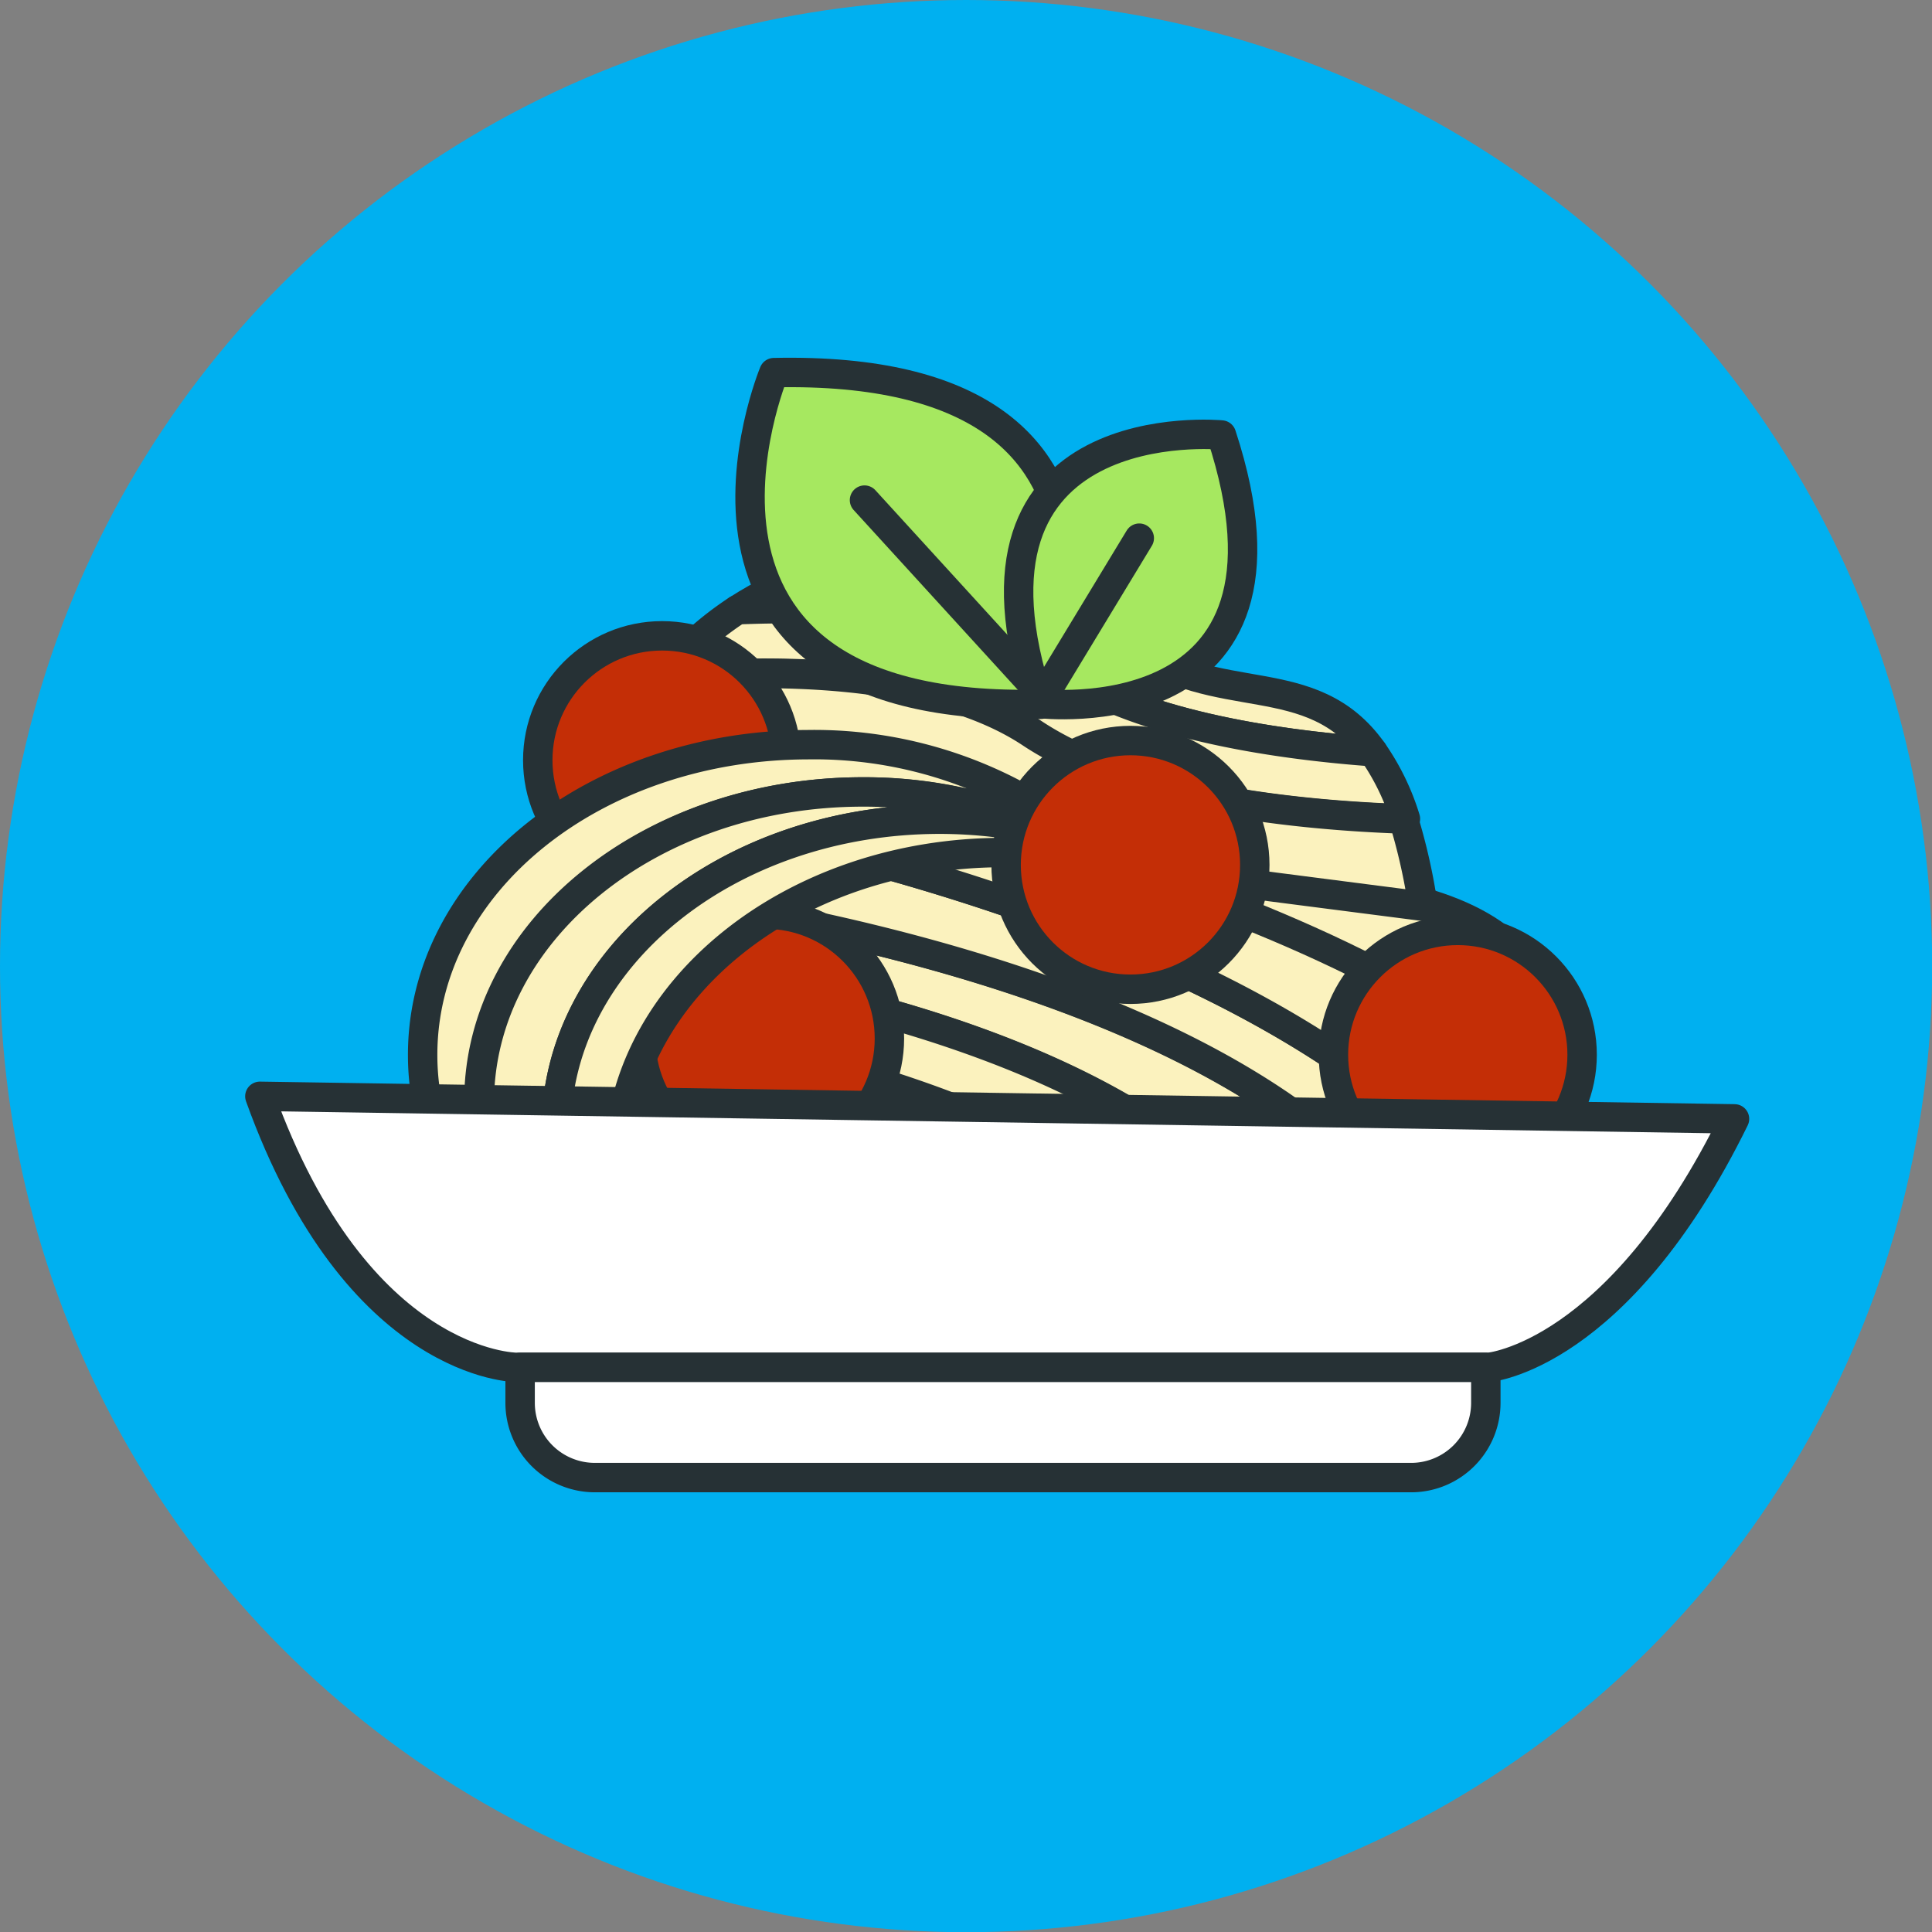
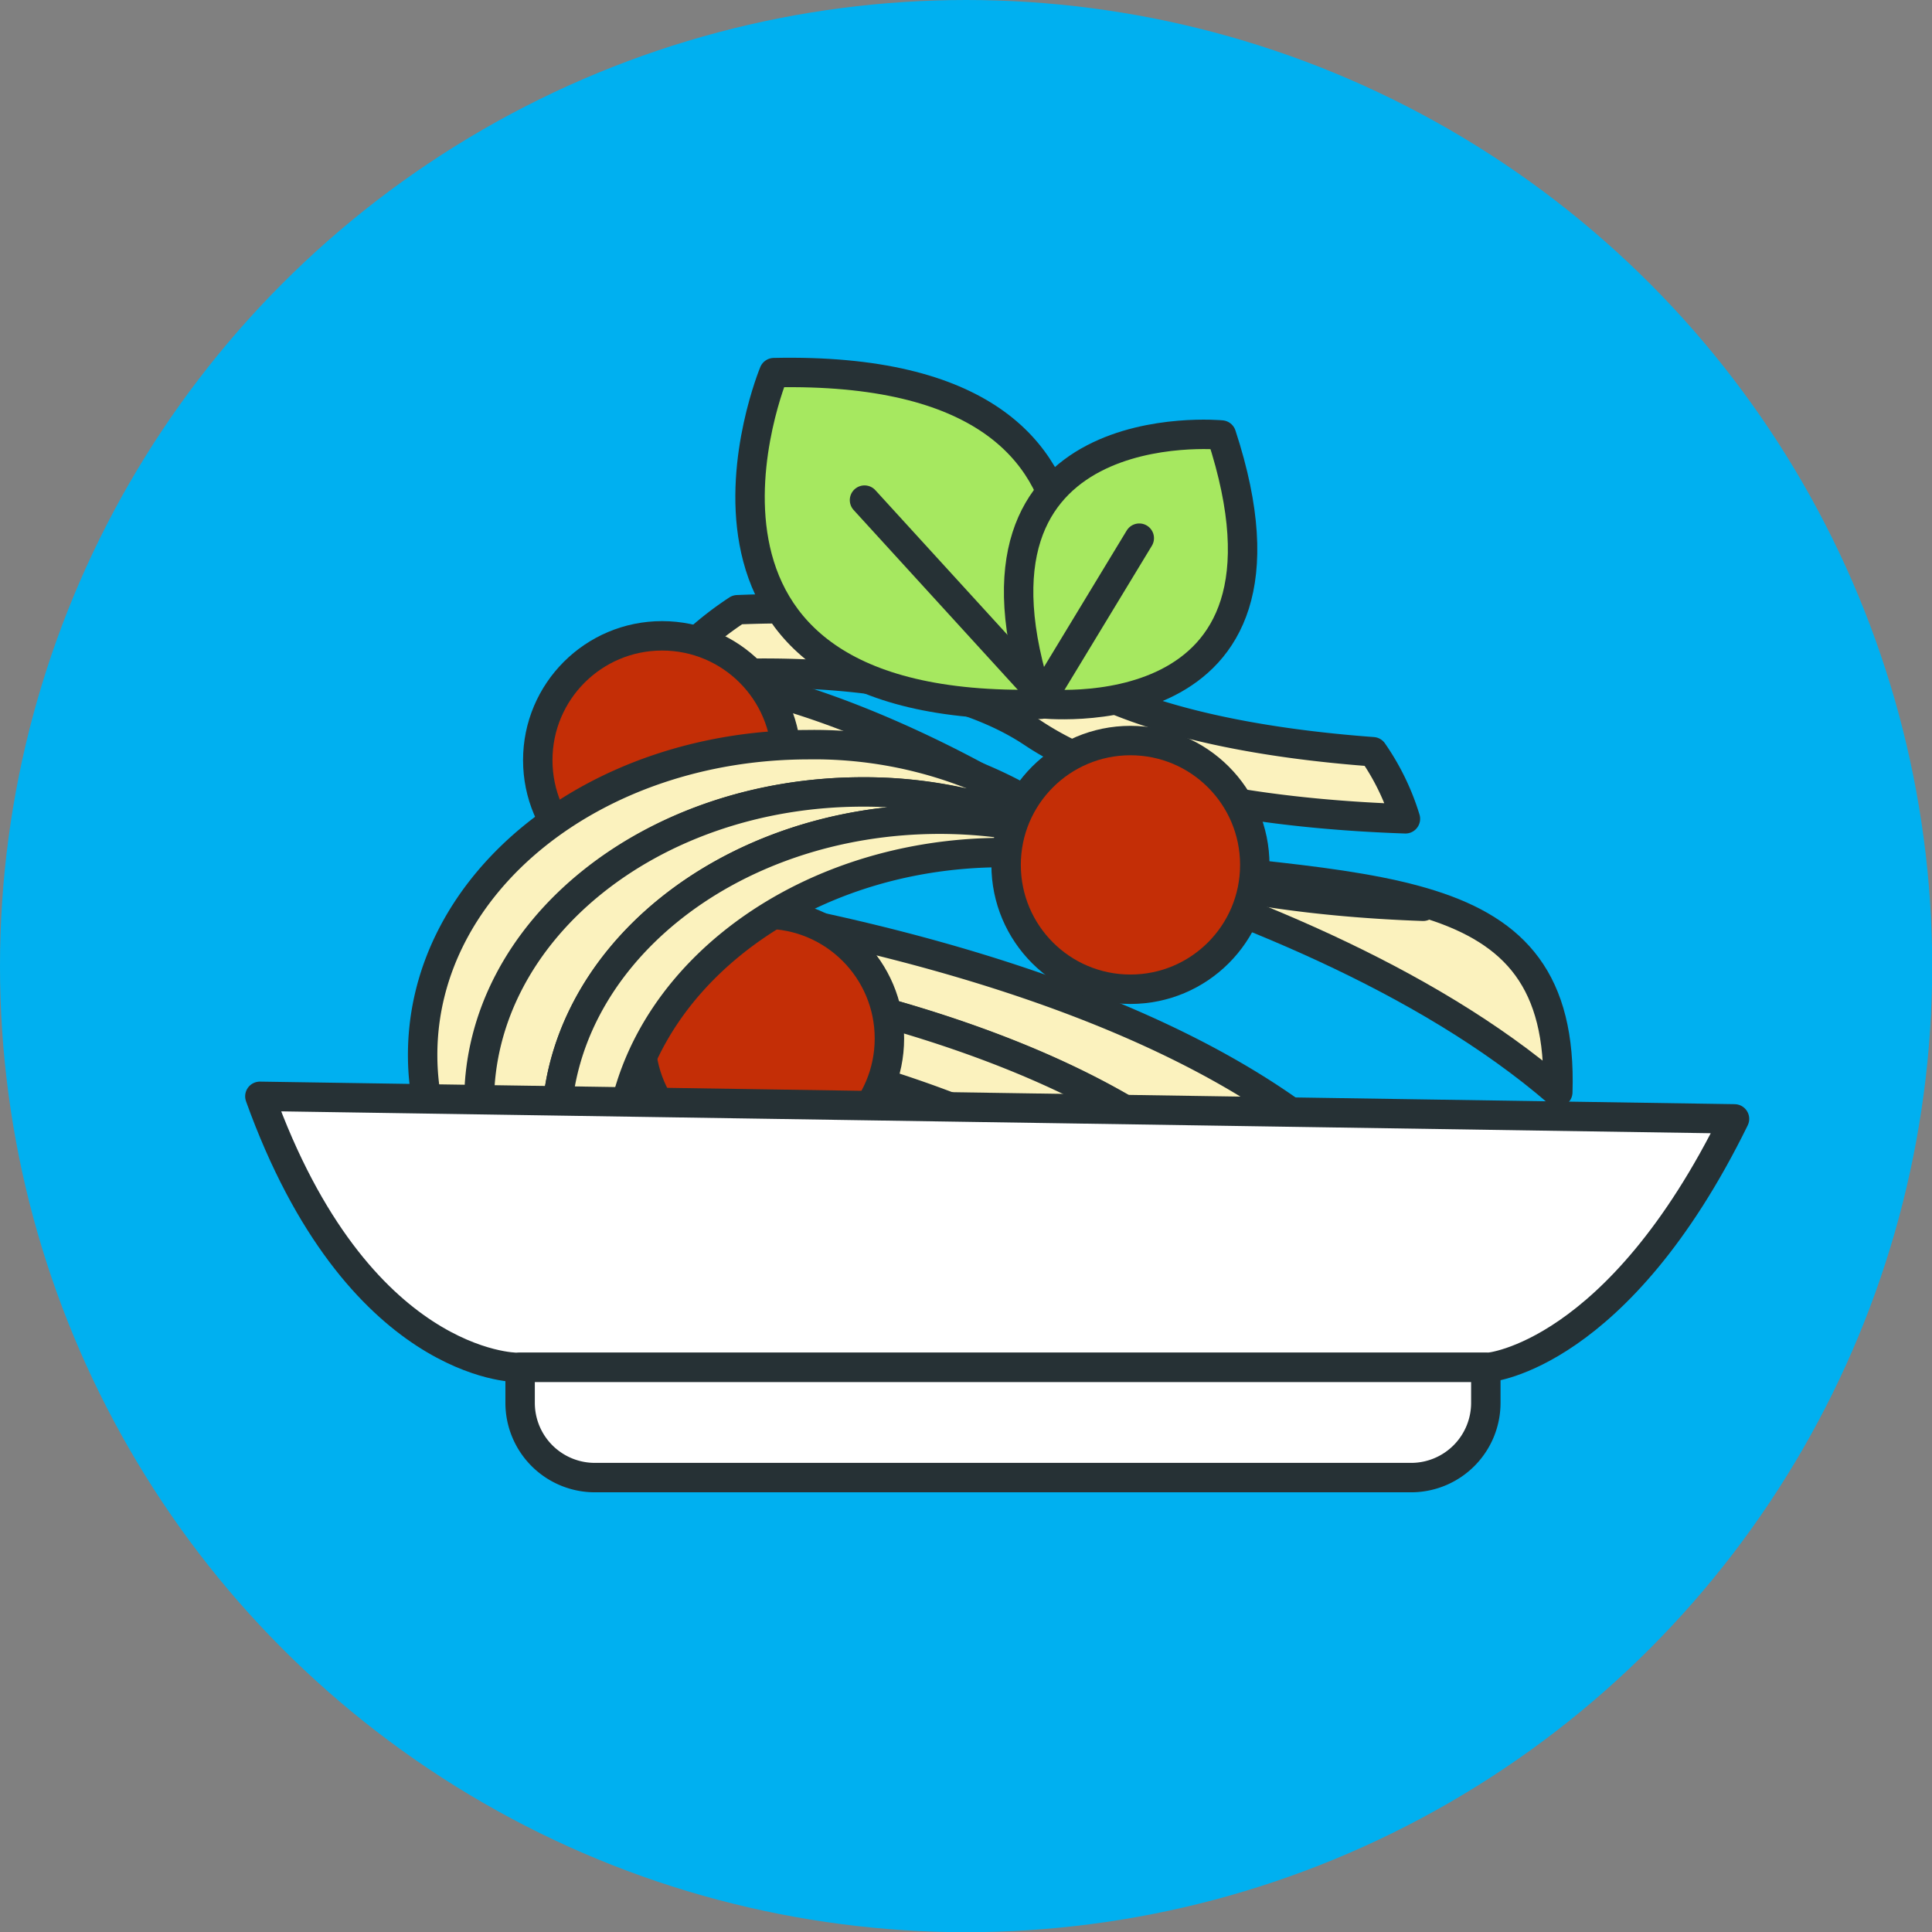
<svg xmlns="http://www.w3.org/2000/svg" viewBox="0 0 98.51 98.51">
  <rect x="0" y="0" width="98.51" height="98.51" fill="#808080" stroke="none" />
  <defs>
    <style>.cls-1{fill:#00b0f0;}.cls-2{fill:#fbf2be;}.cls-2,.cls-3,.cls-4,.cls-5,.cls-6{stroke:#263135;stroke-linecap:round;stroke-linejoin:round;stroke-width:1.5px;}.cls-3{fill:#c42e06;}.cls-4{fill:#fff;}.cls-5{fill:#a6e860;}.cls-6{fill:none;}</style>
  </defs>
  <title>it</title>
  <g id="Layer_2" data-name="Layer 2">
    <g id="ICON_KEY" data-name="ICON KEY">
      <circle class="cls-1" cx="49.26" cy="49.26" r="49.26" />
      <path class="cls-2" d="M38.53,46.61a19.77,19.77,0,0,0-3,2.9c9.5,1.6,21,4.83,27.5,11.36l7.56.08C63.31,52.59,48.58,48.5,38.53,46.61Z" />
      <path class="cls-2" d="M30,60.5l27,.3c-6.61-4.52-15.79-7-23.67-8.32A28.43,28.43,0,0,0,30,60.5Z" />
      <path class="cls-2" d="M35.52,49.51a23.8,23.8,0,0,0-2.14,3c7.88,1.33,17.06,3.8,23.67,8.32l6,.07C56.49,54.34,45,51.11,35.52,49.51Z" />
-       <path class="cls-2" d="M44.08,43.77a16.83,16.83,0,0,0-5.55,2.84c10,1.89,24.78,6,32.05,14.34l5.35.06C69,51.77,53.78,46.39,44.08,43.77Z" />
-       <path class="cls-2" d="M52.69,43.28a19.72,19.72,0,0,0-8.61.49c9.7,2.62,24.9,8,31.85,17.24l2.25,0h.54a29.36,29.36,0,0,0,.71-5.35c-6.77-5.85-16.75-9.75-24.58-12.11Z" />
      <path class="cls-2" d="M54.85,43.58c7.83,2.36,17.81,6.26,24.58,12.11C79.79,44.36,70,45.56,54.85,43.58Z" />
-       <path class="cls-2" d="M53.85,34.09C58,36.89,64.73,37.94,70,38.33c-3.13-4.44-8-2.08-12.41-5.49-7.72-6-15-5-20-1.74C42.83,30.87,49.58,31.25,53.85,34.09Z" />
      <path class="cls-2" d="M53.85,34.09c-4.27-2.84-11-3.22-16.25-3a16.72,16.72,0,0,0-3.84,3.47c5.37-.47,13.87-.55,18.9,2.81s13.49,4.19,19,4.38A12.21,12.21,0,0,0,70,38.33C64.73,37.94,58,36.89,53.85,34.09Z" />
-       <path class="cls-2" d="M33.76,34.57c-.15.18-.29.36-.43.55A31.84,31.84,0,0,0,30,40.73l42.56,5.48a29.89,29.89,0,0,0-1-4.45c-5.47-.19-14-1.06-19-4.38S39.13,34.1,33.76,34.57Z" />
+       <path class="cls-2" d="M33.76,34.57c-.15.18-.29.36-.43.55A31.84,31.84,0,0,0,30,40.73l42.56,5.48c-5.47-.19-14-1.06-19-4.38S39.13,34.1,33.76,34.57Z" />
      <circle class="cls-3" cx="33.76" cy="38.76" r="6.34" />
      <circle class="cls-3" cx="39.01" cy="52.95" r="6.34" />
-       <circle class="cls-3" cx="74.33" cy="53.78" r="6.34" />
      <path class="cls-2" d="M44,40.38a23.08,23.08,0,0,1,9.68,2.08c.6.15,1.18.32,1.76.51a21.88,21.88,0,0,0-14.27-5C30.31,38,21.55,45,21.55,53.79c0,4.82,2.67,9.13,6.87,12a13.93,13.93,0,0,1-4-9.6C24.39,47.47,33.15,40.38,44,40.38Z" />
      <path class="cls-2" d="M28.42,65.82a20.15,20.15,0,0,0,9.83,5.55,19.56,19.56,0,0,1-4.6-3A20.61,20.61,0,0,1,28.42,65.82Z" />
      <path class="cls-2" d="M28.36,57.61c0-8.75,8.76-15.84,19.56-15.84a24.13,24.13,0,0,1,5.71.69A23.08,23.08,0,0,0,44,40.38c-10.8,0-19.56,7.09-19.56,15.84a13.93,13.93,0,0,0,4,9.6,20.61,20.61,0,0,0,5.23,2.6A14.32,14.32,0,0,1,28.36,57.61Z" />
      <path class="cls-2" d="M38.25,71.37l.64.28-.33-.22Z" />
      <path class="cls-2" d="M56.54,44.1h0A16.1,16.1,0,0,0,55.39,43c-.58-.19-1.16-.36-1.76-.51A20.05,20.05,0,0,1,56.54,44.1Z" />
      <path class="cls-2" d="M35.68,69c-.69-.16-1.37-.35-2-.57a19.56,19.56,0,0,0,4.6,3l.31.06A17.51,17.51,0,0,1,35.68,69Z" />
      <path class="cls-2" d="M51.14,43.47a23.76,23.76,0,0,1,5.4.63,20.05,20.05,0,0,0-2.91-1.64,24.13,24.13,0,0,0-5.71-.69c-10.8,0-19.56,7.09-19.56,15.84a14.32,14.32,0,0,0,5.29,10.81c.66.22,1.34.41,2,.57a14,14,0,0,1-4.1-9.68C31.58,50.57,40.34,43.47,51.14,43.47Z" />
      <path class="cls-2" d="M56.65,44.18l-.07-.07h0Z" />
      <path class="cls-4" d="M75.91,69.72H26.33s-8.11,0-13.08-13.82l75.19,1.15C82.49,69.18,75.91,69.72,75.91,69.72Z" />
      <path class="cls-4" d="M26.52,69.72H75.76a0,0,0,0,1,0,0v1.8A3.81,3.81,0,0,1,72,75.34H30.33a3.81,3.81,0,0,1-3.81-3.81v-1.8A0,0,0,0,1,26.52,69.72Z" />
      <path class="cls-5" d="M39.46,19S32.22,36.43,53.07,35.91C53.07,35.91,60.74,18.54,39.46,19Z" />
      <path class="cls-5" d="M62.28,22.18S48,20.8,53,35.87C53,35.87,67.33,37.58,62.28,22.18Z" />
      <line class="cls-6" x1="52.98" y1="35.87" x2="58.09" y2="27.44" />
      <line class="cls-6" x1="52.69" y1="34.93" x2="44.08" y2="25.5" />
      <circle class="cls-3" cx="57.64" cy="44.1" r="6.34" />
    </g>
  </g>
</svg>